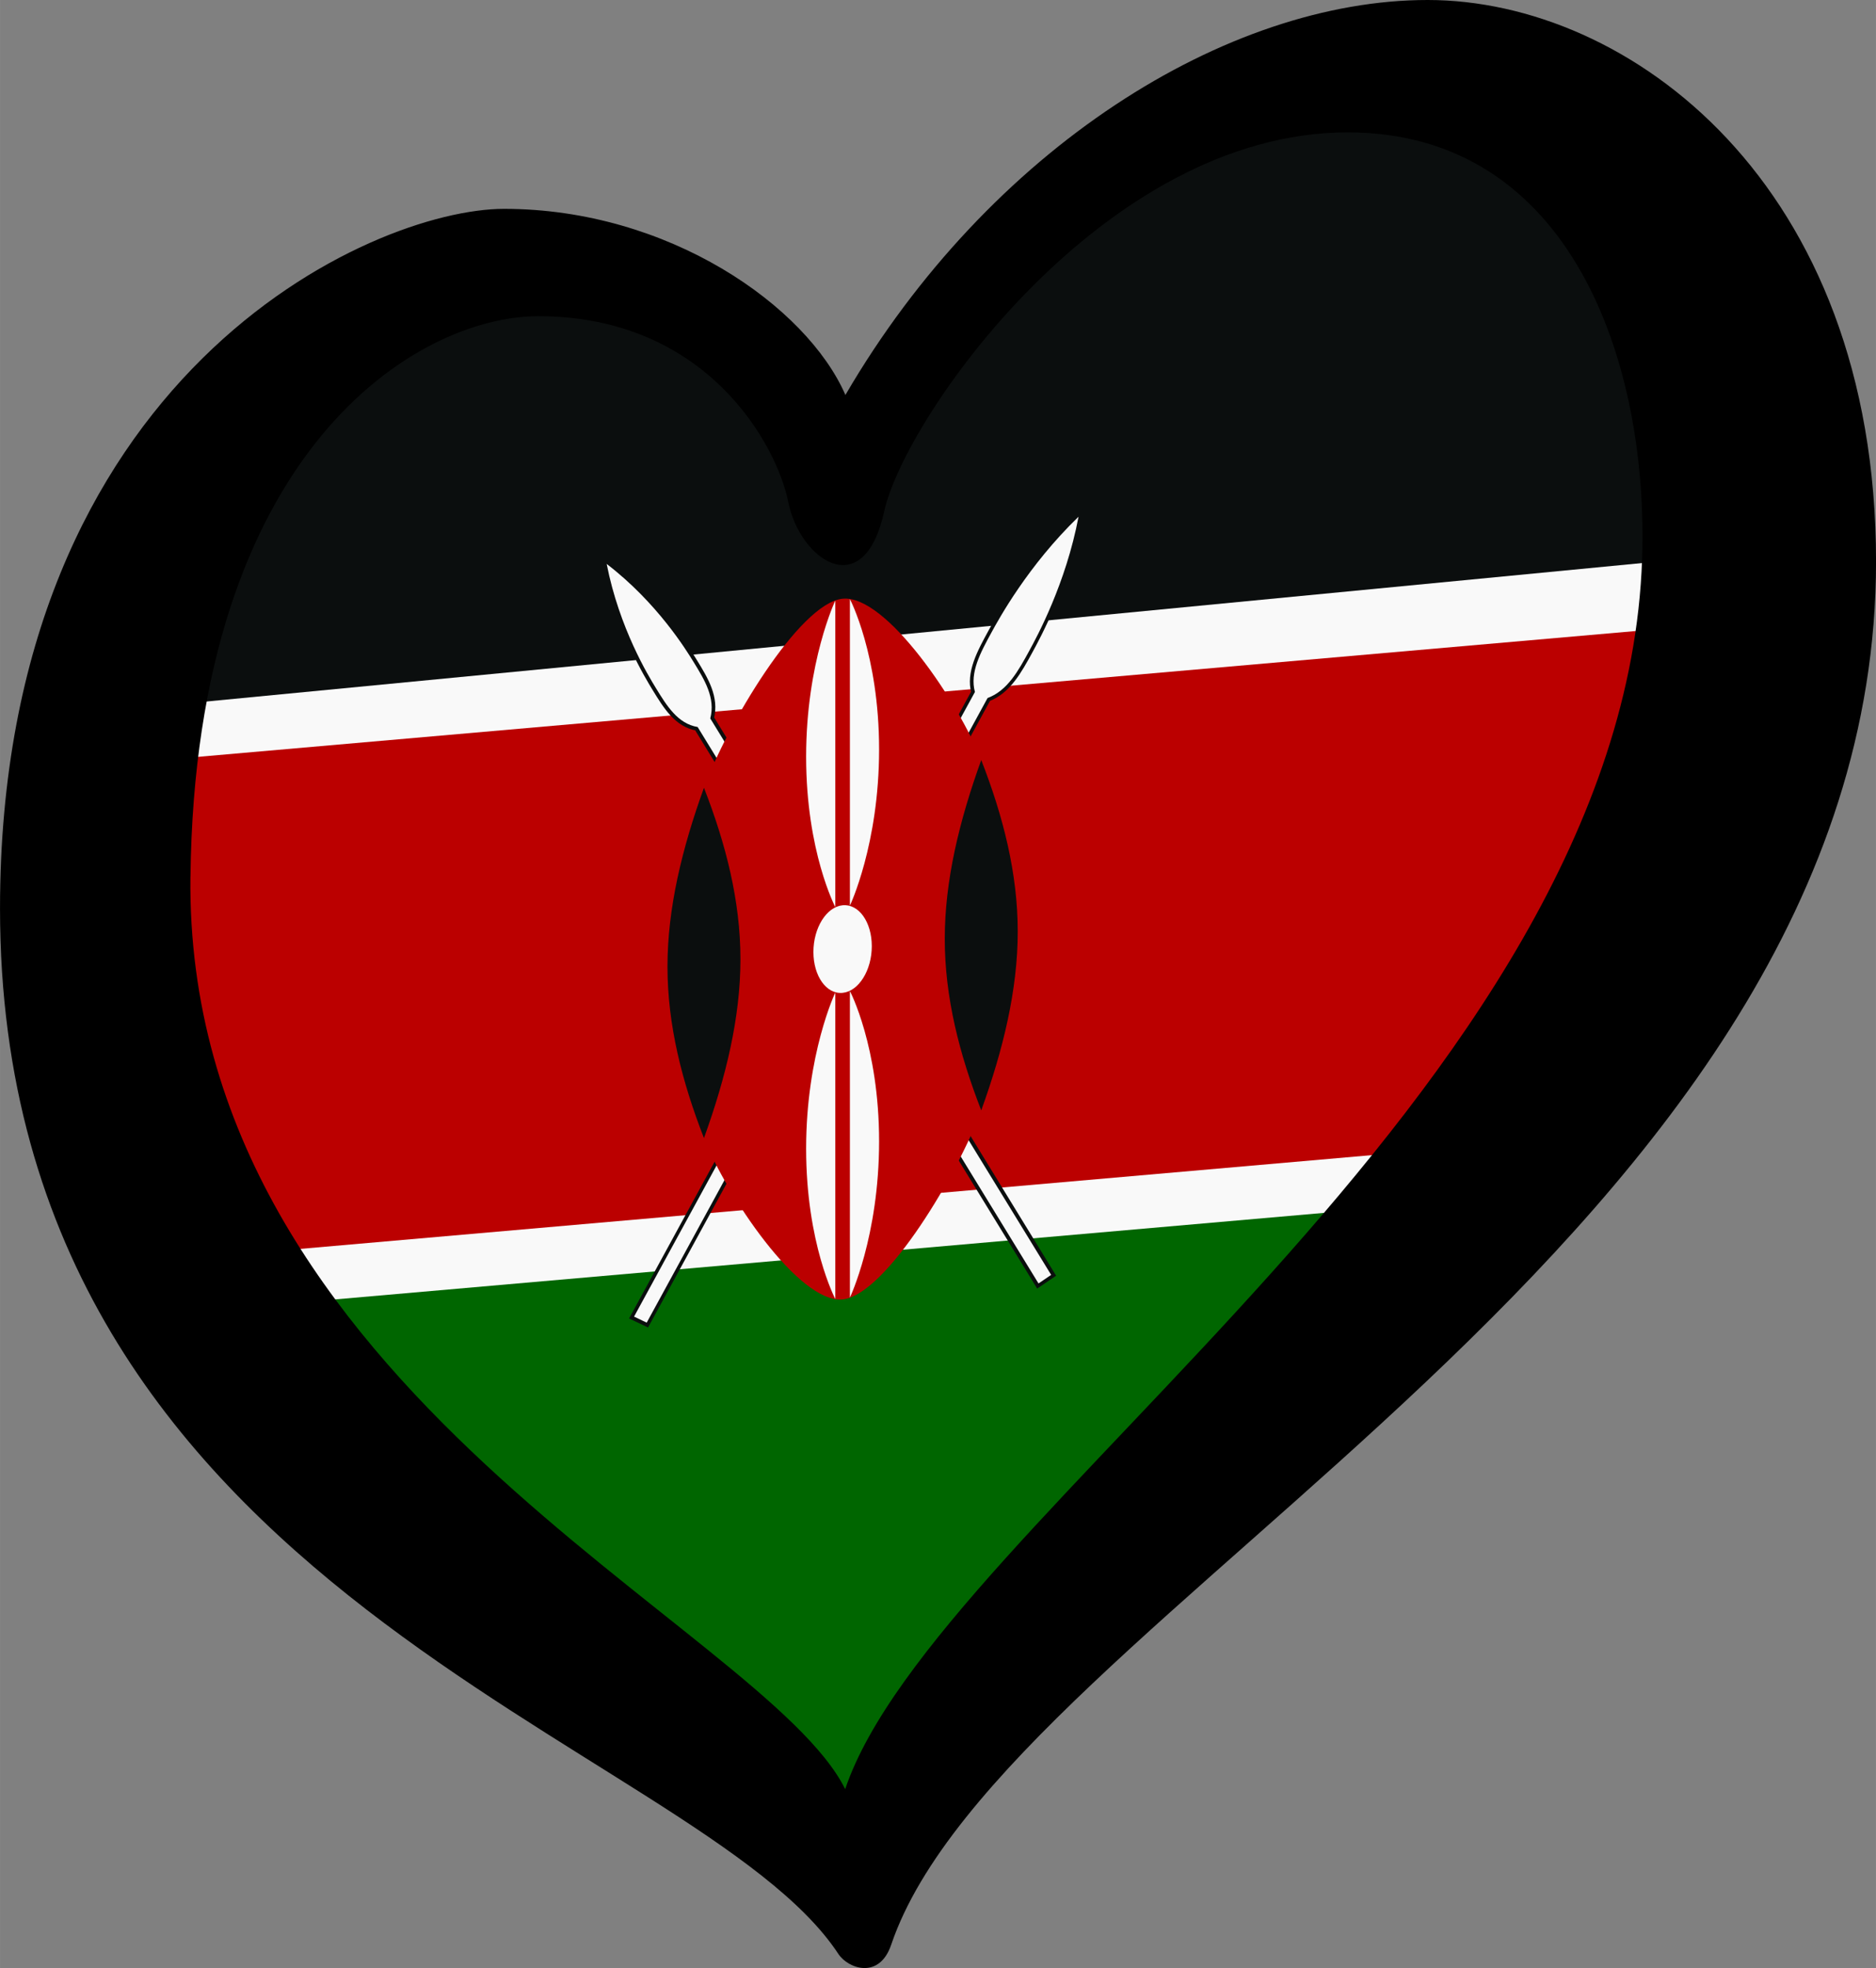
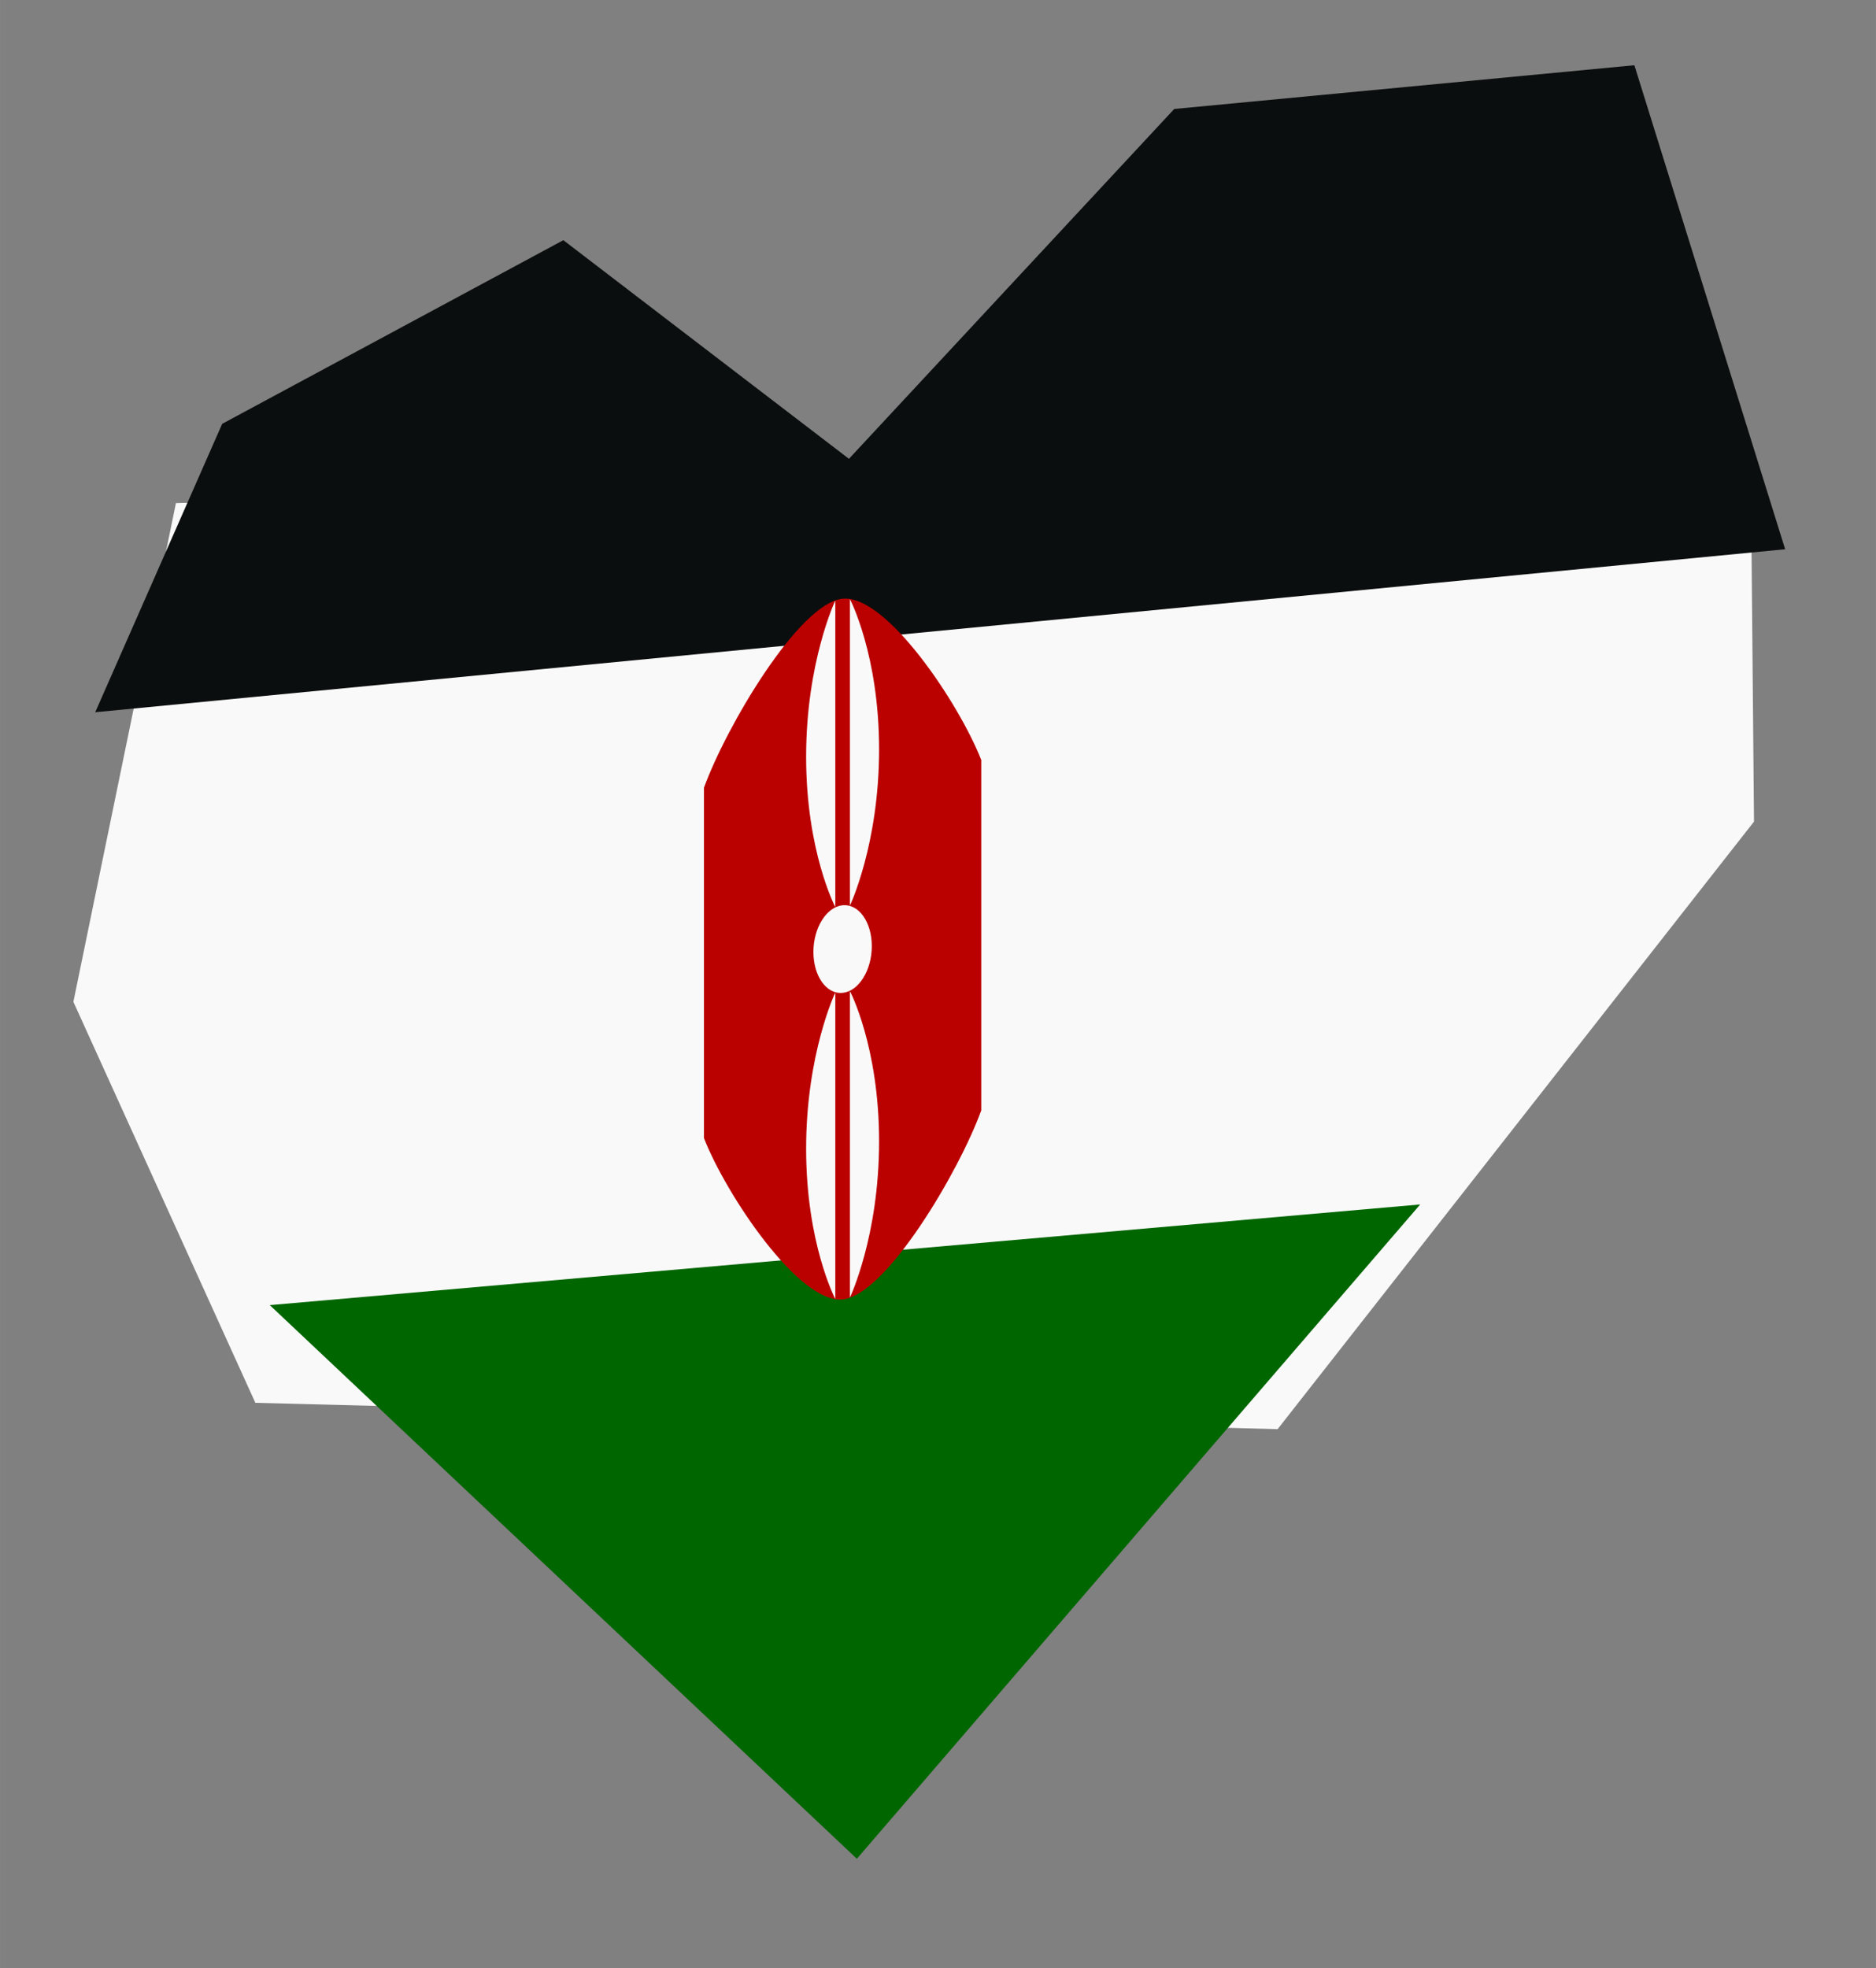
<svg xmlns="http://www.w3.org/2000/svg" xmlns:xlink="http://www.w3.org/1999/xlink" width="125.33" height="131.451" viewBox="-120 -80 33.421 35.054" version="1.1" id="svg6265">
  <rect x="-120" y="-80" width="33.421" height="35.054" fill="#808080" stroke="none" />
  <defs id="defs6234">
-     <path id="A" stroke-miterlimit="10" d="M -1,55.426 H 1 V -38 c 2,-2 2,-5 2,-8 C 3,-48 3,-56 0,-64.663 -3,-56 -3,-48 -3,-46 c 0,3 0,6 2,8 z" transform="rotate(30)" />
-   </defs>
+     </defs>
  <g id="g22489">
    <g id="g22466">
      <path style="fill:#f9f9f9;fill-opacity:1;fill-rule:evenodd;stroke:none;stroke-width:0.141px;stroke-linecap:butt;stroke-linejoin:miter;stroke-opacity:1" d="m -116.866,-71.039 -1.827,8.883 3.242,7.142 18.212,0.469 8.487,-10.821 -0.059,-6.478 z" id="path4268" />
      <path d="m -115.194,-56.754 20.495,-1.793 -10.036,11.654 z" id="path23" style="fill:#006600;fill-opacity:1;stroke-width:0.141" />
-       <path d="m -89.015,-68.922 -4.553,9.322 -22.05,1.929 -2.403,-8.713 z" id="path25" style="fill:#bb0000;fill-opacity:1;stroke-width:0.141" />
      <path d="m -116.042,-72.451 6.078,-3.271 5.088,3.894 5.795,-6.231 8.198,-0.779 2.686,8.621 -30.107,2.903 z" id="path27" style="fill:#0b0e0e;fill-opacity:1;stroke-width:0.148" />
      <g id="g20982-5" transform="matrix(0.13,-0.013,0,0.13,-104.989,-63.096)">
        <g id="B-7" style="fill:#f9f9f9;fill-opacity:1">
          <use xlink:href="#A" stroke="#0b0e0e" id="use6242-6" style="fill:#f9f9f9;fill-opacity:1" x="0" y="0" width="100%" height="100%" />
          <use xlink:href="#A" fill="#f9f9f9" id="use6244-3" style="fill:#f9f9f9;fill-opacity:1" x="0" y="0" width="100%" height="100%" />
        </g>
        <use xlink:href="#B-7" transform="scale(-1,1)" id="use6247-8" style="fill:#f9f9f9;fill-opacity:1" x="0" y="0" width="100%" height="100%" />
        <g id="g20966-8" transform="translate(-96)">
          <path d="M 77,24 C 80,32 90,48 96,48 c 6,0 16,-16 19,-24 v -48 c -3,-8 -13,-24 -19,-24 -6,0 -16,16 -19,24 z" id="path20-3" style="fill:#bb0000;stroke-width:1" />
-           <path d="M 115,24 C 118,16 120,8 120,1.9671675e-7 120,-8 118,-16 115,-24 c -3,8 -5,16 -5,24 C 110,8 112,16 115,24" id="deco_r-8" style="fill:#0b0e0e;fill-opacity:1;stroke-width:1" />
          <use transform="matrix(-1,0,0,1,192,-7.699e-8)" id="use23-5" x="0" y="0" width="240" height="160" xlink:href="#deco_r-8" style="fill:#0b0e0e;fill-opacity:1" />
          <g id="g25-6" style="fill:#f9f9f9;fill-opacity:1" transform="translate(96)">
            <ellipse cx="0" cy="0" rx="4" ry="6" id="ellipse27-6" style="fill:#f9f9f9;fill-opacity:1" />
            <path d="m 1,5.85 c 0,0 4,8 4,21 0,13 -4,21 -4,21 z" id="deco_br-5" style="fill:#f9f9f9;fill-opacity:1" />
            <use transform="scale(-1)" id="use30-2" x="0" y="0" width="240" height="160" xlink:href="#deco_br-5" style="fill:#f9f9f9;fill-opacity:1" />
            <use transform="scale(-1,1)" id="use32-5" x="0" y="0" width="240" height="160" xlink:href="#deco_br-5" style="fill:#f9f9f9;fill-opacity:1" />
            <use transform="scale(1,-1)" id="use34-2" x="0" y="0" width="240" height="160" xlink:href="#deco_br-5" style="fill:#f9f9f9;fill-opacity:1" />
          </g>
        </g>
      </g>
    </g>
-     <path d="m -116.607,-64.385 c 0.085,-7.603 4.042,-9.983 6.196,-9.983 3.009,0 4.252,2.297 4.455,3.314 0.203,1.016 1.342,1.829 1.708,0.162 0.366,-1.667 3.906,-6.75 8.257,-6.75 3.985,2e-6 5.365,4.109 5.245,7.605 -0.326,9.515 -12.584,17.109 -14.197,21.904 -1.437,-2.904 -11.767,-7.102 -11.665,-16.252 z M -94.567,-80 c -3.578,0 -7.81,2.643 -10.372,7.035 -0.691,-1.586 -3.154,-3.315 -6.081,-3.315 -2.359,0 -8.98,2.948 -8.98,12.464 0,12.28 12.424,14.802 14.936,18.619 0.173,0.262 0.729,0.461 0.941,-0.166 2.004,-5.915 17.545,-12.597 17.545,-24.634 -1.42e-4,-6.75 -4.41,-10.003 -7.988,-10.003 z" id="path29" style="fill:#000000;fill-opacity:1;stroke-width:0.141" />
  </g>
</svg>